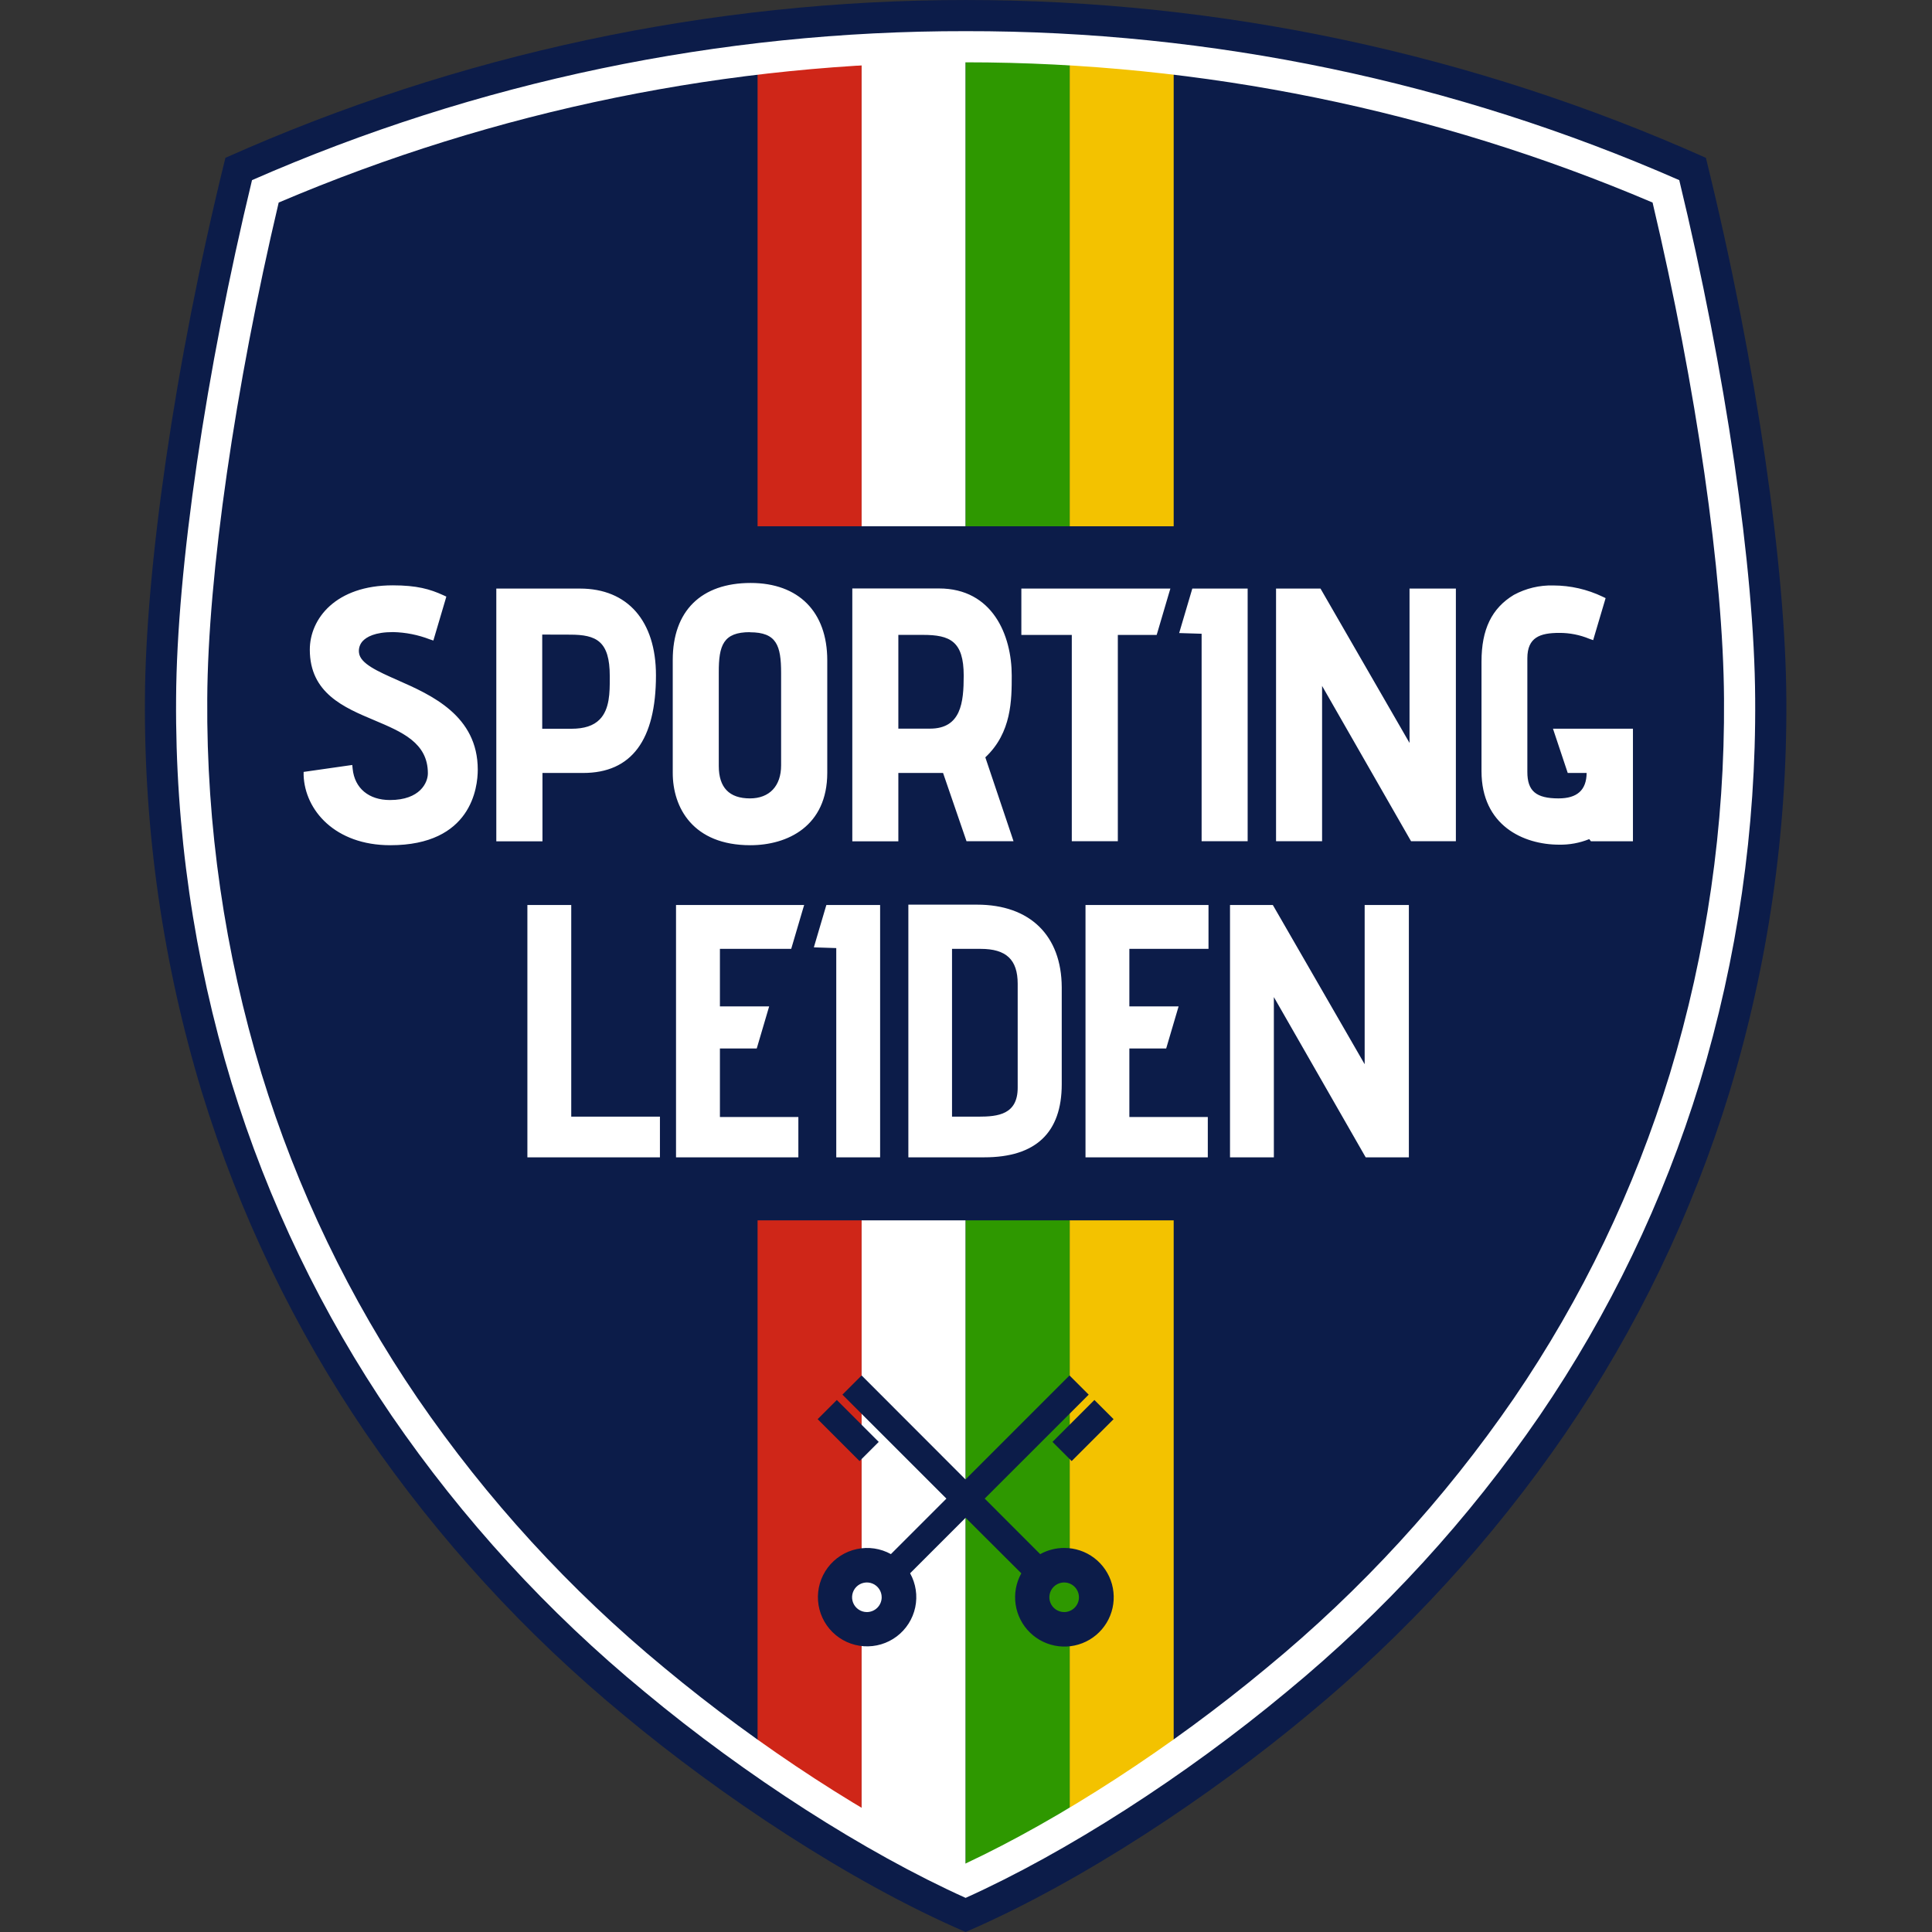
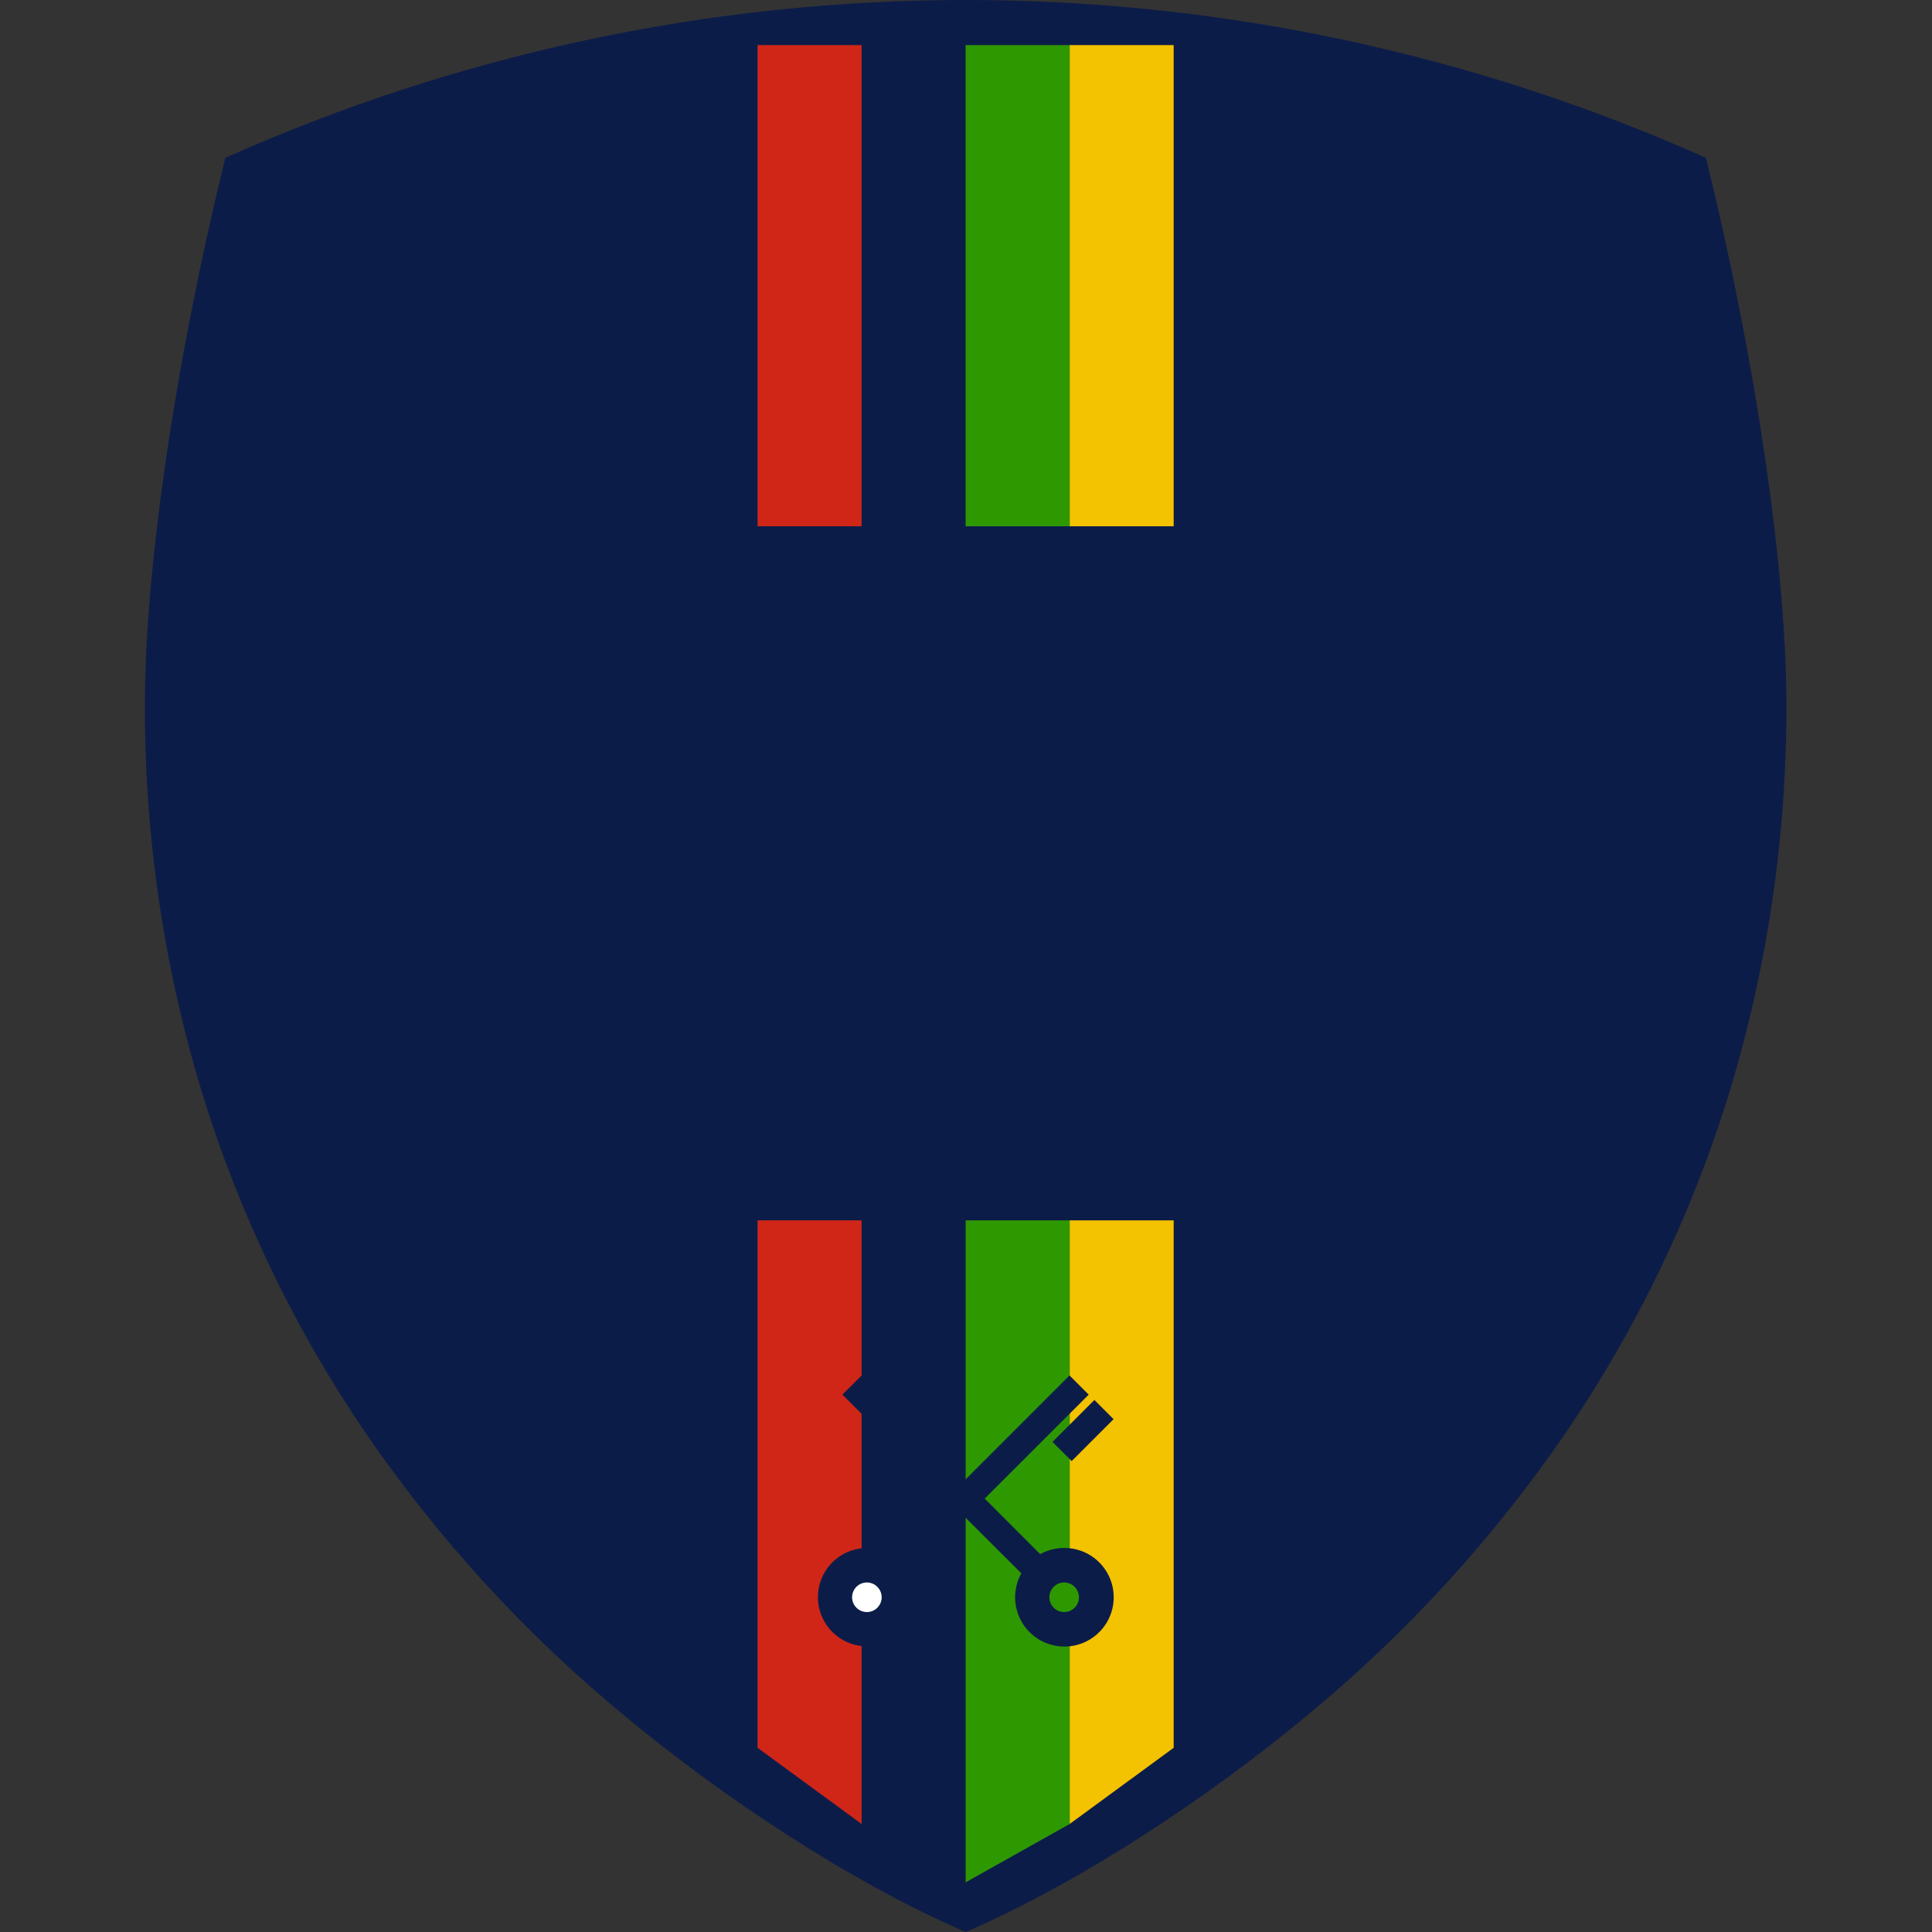
<svg xmlns="http://www.w3.org/2000/svg" width="400" height="400" viewBox="0 0 400 400" fill="none">
  <rect x="0" y="0" width="400" height="400" fill="#333333" stroke="none" />
  <path d="M353.188 32.676C304.965 11.136 252.743 0.003 199.928 0.003C147.113 0.003 94.891 11.136 46.668 32.676C35.926 76.198 30.145 118.35 30.007 144.591C29.805 172.178 33.772 199.637 41.773 226.039C49.476 251.19 60.933 275.033 75.755 296.762C90.781 318.665 108.809 338.348 129.31 355.236C148.987 371.606 175.623 389.517 199.92 400C224.225 389.517 250.861 371.606 270.538 355.236C291.039 338.348 309.067 318.665 324.092 296.762C338.911 275.048 350.367 251.221 358.075 226.088C366.076 199.686 370.043 172.226 369.841 144.639C369.704 118.35 363.922 76.198 353.188 32.676V32.676Z" fill="#0C1C49" />
  <path d="M156.849 9.33H178.389V108.955H156.849V9.33ZM156.849 252.659V361.864L178.389 377.638V252.659H156.849Z" fill="#CF2618" />
-   <path d="M178.389 9.33H199.928V108.955H178.389V9.33ZM178.389 252.659V377.638L199.928 389.718V252.659H178.389Z" fill="white" />
  <path d="M221.459 9.33H242.999V108.955H221.459V9.33ZM221.459 377.638L242.999 361.864V252.659H221.459V377.638V377.638Z" fill="#F3C200" />
  <path d="M199.92 9.33H221.459V108.955H199.92V9.33ZM199.928 252.659V389.718L221.459 377.638V252.659H199.928Z" fill="#2E9800" />
-   <path d="M80.812 174.993C97.61 174.993 98.916 163.017 98.916 159.348C98.916 148.155 89.303 143.889 82.279 140.801C78.151 138.97 74.586 137.389 74.328 135.156C74.27 134.722 74.307 134.28 74.438 133.862C74.569 133.444 74.79 133.06 75.086 132.736C75.893 131.882 77.578 130.866 81.392 130.866C83.984 130.924 86.546 131.432 88.965 132.365L89.723 132.615L89.949 131.849L92.223 124.164L92.408 123.519L91.795 123.237C89.029 121.971 86.312 121.188 81.312 121.188C69.514 121.188 64.143 128.091 64.143 134.511C64.143 143.51 71.232 146.486 77.489 149.115C83.199 151.534 88.586 153.768 88.586 160.106C88.586 162.026 86.973 165.638 80.731 165.638C76.377 165.638 73.425 163.219 73.014 159.187L72.933 158.381L72.127 158.493L63.554 159.719L62.861 159.816V160.518C63.127 167.735 69.353 174.993 80.812 174.993ZM111.504 174.186H112.311V160.034H120.746C130.745 160.034 135.81 153.228 135.81 139.817C135.81 128.567 129.939 121.858 120.093 121.858H102.755V174.186H111.504V174.186ZM118.028 131.398C123.48 131.398 126.246 132.728 126.246 139.978V140.478C126.246 143.317 126.246 146.849 124.141 148.97C122.867 150.26 120.955 150.881 118.31 150.881H112.262V131.382L118.028 131.398ZM155.341 174.993C163.051 174.993 171.276 171.057 171.276 160.001V136.704C171.276 126.68 165.349 120.697 155.414 120.697C145.156 120.697 139.285 126.503 139.285 136.631V159.977C139.269 167.227 143.487 174.993 155.341 174.993V174.993ZM155.269 130.906C160.776 130.906 161.72 133.623 161.72 139.333V158.461C161.72 162.743 159.301 165.3 155.269 165.3C150.978 165.3 148.817 163.042 148.817 158.598V139.244C148.793 133.575 149.761 130.882 155.269 130.882V130.906ZM185.993 174.186V160.034H195.251L199.928 173.646L200.106 174.17H209.839L209.5 173.146L204.001 156.8C209.468 151.679 209.468 144.881 209.468 139.865C209.468 131.551 205.525 121.834 194.404 121.834H176.461V174.186H185.993V174.186ZM191.09 131.446C196.686 131.446 199.525 132.753 199.525 139.881C199.525 145.438 198.985 150.857 192.541 150.857H185.993V131.446H191.09ZM239.475 131.454L239.644 130.898L242.015 122.85L242.314 121.858H211.46V131.454H221.903V174.17H231.435V131.454H239.475V131.454ZM248.781 131.212V174.17H258.313V121.858H246.854L246.692 122.414L244.418 130.099L244.136 131.067L245.136 131.099L248.781 131.212V131.212ZM272.941 174.17H273.724V142.01L291.924 173.783L292.15 174.17H301.424V121.858H291.828V153.816L273.619 122.245L273.393 121.858H264.192V174.17H272.941ZM337.253 150.865H321.528L321.867 151.889L324.407 159.501L324.584 160.034H328.496C328.455 163.574 326.552 165.3 322.673 165.3C318.02 165.3 316.222 163.767 316.222 159.832V136.285C316.222 131.93 318.875 131.035 322.851 131.035C324.975 131.026 327.081 131.44 329.044 132.253L329.85 132.535L330.084 131.728L332.237 124.471L332.423 123.834L331.834 123.551C328.64 122.019 325.143 121.22 321.601 121.213C318.751 121.135 315.931 121.808 313.424 123.164C308.851 125.922 306.73 130.301 306.73 136.962V159.671C306.73 170.896 315.391 174.88 322.802 174.88C324.916 174.919 327.016 174.535 328.979 173.751H329.052L329.149 173.872L329.383 174.178H338.084V150.873L337.253 150.865ZM118.27 231.192V187.371H109.19V239.611H136.632V231.192H118.27V231.192ZM140.487 187.371H139.963V239.611H165.292V231.265H149.051V217.08H156.672L156.785 216.709L159.051 209.024L159.244 208.362H149.051V196.452H163.809L163.921 196.081L166.292 188.033L166.494 187.371H140.487V187.371ZM171.478 187.371H171.091L170.978 187.742L168.687 195.5L168.502 196.137L169.171 196.161L173.139 196.29V239.611H182.219V187.371H171.478V187.371ZM202.291 187.299H188.066V239.611H203.799C214.428 239.611 219.822 234.515 219.822 224.467V204.419C219.782 193.694 213.242 187.299 202.291 187.299V187.299ZM210.702 203.685V225.192C210.702 230.724 206.67 231.192 202.589 231.192H197.106V196.452H203.025C208.331 196.452 210.702 198.685 210.702 203.685V203.685ZM225.258 187.371H224.742V239.611H250.063V231.265H233.822V217.08H241.443L241.555 216.709L243.822 209.024L244.015 208.362H233.822V196.452H250.208V187.371H225.258V187.371ZM283.054 187.371H282.538V220.338L263.676 187.629L263.522 187.371H254.66V239.611H263.74V206.435L282.602 239.353L282.755 239.611H291.691V187.371H283.054Z" fill="white" />
-   <path d="M199.92 6.451C149.065 6.371 98.75 16.876 52.176 37.297C42.604 76.916 36.604 117.793 36.459 144.631C36.255 171.576 40.126 198.397 47.942 224.184C55.459 248.696 66.633 271.933 81.086 293.109C95.77 314.515 113.391 333.751 133.431 350.252C154.47 367.759 179.106 383.557 199.92 392.936C220.742 383.557 245.378 367.759 266.409 350.26C286.452 333.757 304.075 314.518 318.762 293.109C333.215 271.933 344.389 248.696 351.906 224.184C359.722 198.394 363.594 171.571 363.389 144.623C363.244 117.802 357.252 76.924 347.672 37.297C301.095 16.875 250.777 6.37 199.92 6.451V6.451ZM345.737 222.289C338.416 246.194 327.524 268.855 313.432 289.504C299.068 310.406 281.842 329.188 262.256 345.301C242.531 361.711 219.621 376.574 199.888 385.831C180.163 376.574 157.252 361.711 137.511 345.284C117.968 329.17 100.782 310.394 86.457 289.504C72.368 268.864 61.476 246.214 54.152 222.322C46.51 197.15 42.72 170.968 42.91 144.663C43.047 118.995 48.668 80.15 57.7 41.934C102.669 22.777 151.045 12.902 199.924 12.902C248.803 12.902 297.179 22.777 342.148 41.934C351.18 80.118 356.801 118.995 356.938 144.655C357.139 170.95 353.363 197.124 345.737 222.289Z" fill="white" />
  <path d="M279.852 8.524C227.173 -2.841 172.675 -2.841 119.996 8.524C172.675 -2.841 227.173 -2.841 279.852 8.524V8.524Z" fill="#0C1C49" />
  <path d="M179.502 335.85C182.348 335.85 184.655 333.543 184.655 330.696C184.655 327.85 182.348 325.543 179.502 325.543C176.656 325.543 174.348 327.85 174.348 330.696C174.348 333.543 176.656 335.85 179.502 335.85Z" fill="white" />
  <path d="M220.347 335.85C223.193 335.85 225.5 333.543 225.5 330.696C225.5 327.85 223.193 325.543 220.347 325.543C217.501 325.543 215.194 327.85 215.194 330.696C215.194 333.543 217.501 335.85 220.347 335.85Z" fill="#2E9800" />
-   <path d="M169.286 293.822L173.255 289.853L181.934 298.532L177.965 302.501L169.286 293.822Z" fill="#0C1C49" />
  <path d="M217.906 298.53L226.585 289.851L230.554 293.82L221.875 302.499L217.906 298.53Z" fill="#0C1C49" />
  <path d="M220.322 320.487C218.587 320.486 216.88 320.927 215.363 321.769L203.871 310.27L225.403 288.746L221.427 284.771L199.896 306.302L178.389 284.771L174.413 288.746L195.944 310.27L184.453 321.761C182.304 320.573 179.798 320.201 177.396 320.715C174.995 321.228 172.86 322.591 171.384 324.554C169.909 326.517 169.192 328.946 169.365 331.396C169.539 333.845 170.592 336.149 172.33 337.884C174.068 339.619 176.375 340.667 178.825 340.836C181.274 341.005 183.703 340.283 185.662 338.803C187.622 337.323 188.981 335.185 189.489 332.783C189.998 330.381 189.621 327.875 188.428 325.729L199.92 314.237L211.452 325.737C210.362 327.697 209.949 329.961 210.275 332.18C210.601 334.399 211.648 336.448 213.255 338.013C214.862 339.577 216.94 340.568 219.166 340.834C221.393 341.099 223.645 340.624 225.575 339.482C227.505 338.34 229.005 336.594 229.844 334.514C230.683 332.435 230.813 330.136 230.216 327.975C229.618 325.814 228.325 323.909 226.537 322.556C224.749 321.202 222.565 320.475 220.322 320.487V320.487ZM179.477 333.761C178.871 333.761 178.279 333.581 177.775 333.244C177.271 332.908 176.878 332.429 176.646 331.869C176.414 331.309 176.353 330.693 176.472 330.098C176.59 329.504 176.882 328.958 177.31 328.529C177.739 328.101 178.285 327.809 178.879 327.691C179.474 327.573 180.09 327.633 180.65 327.865C181.21 328.097 181.688 328.49 182.025 328.994C182.362 329.498 182.542 330.09 182.542 330.696C182.542 331.505 182.222 332.281 181.653 332.855C181.083 333.429 180.31 333.754 179.501 333.761H179.477ZM220.322 333.761C219.716 333.761 219.124 333.581 218.62 333.244C218.116 332.908 217.723 332.429 217.491 331.869C217.259 331.309 217.199 330.693 217.317 330.098C217.435 329.504 217.727 328.958 218.156 328.529C218.584 328.101 219.13 327.809 219.725 327.691C220.319 327.573 220.935 327.633 221.495 327.865C222.055 328.097 222.534 328.49 222.87 328.994C223.207 329.498 223.387 330.09 223.387 330.696C223.387 331.099 223.308 331.497 223.154 331.869C223 332.241 222.774 332.579 222.489 332.863C222.205 333.148 221.867 333.373 221.495 333.527C221.123 333.681 220.725 333.761 220.322 333.761Z" fill="#0C1C49" />
</svg>